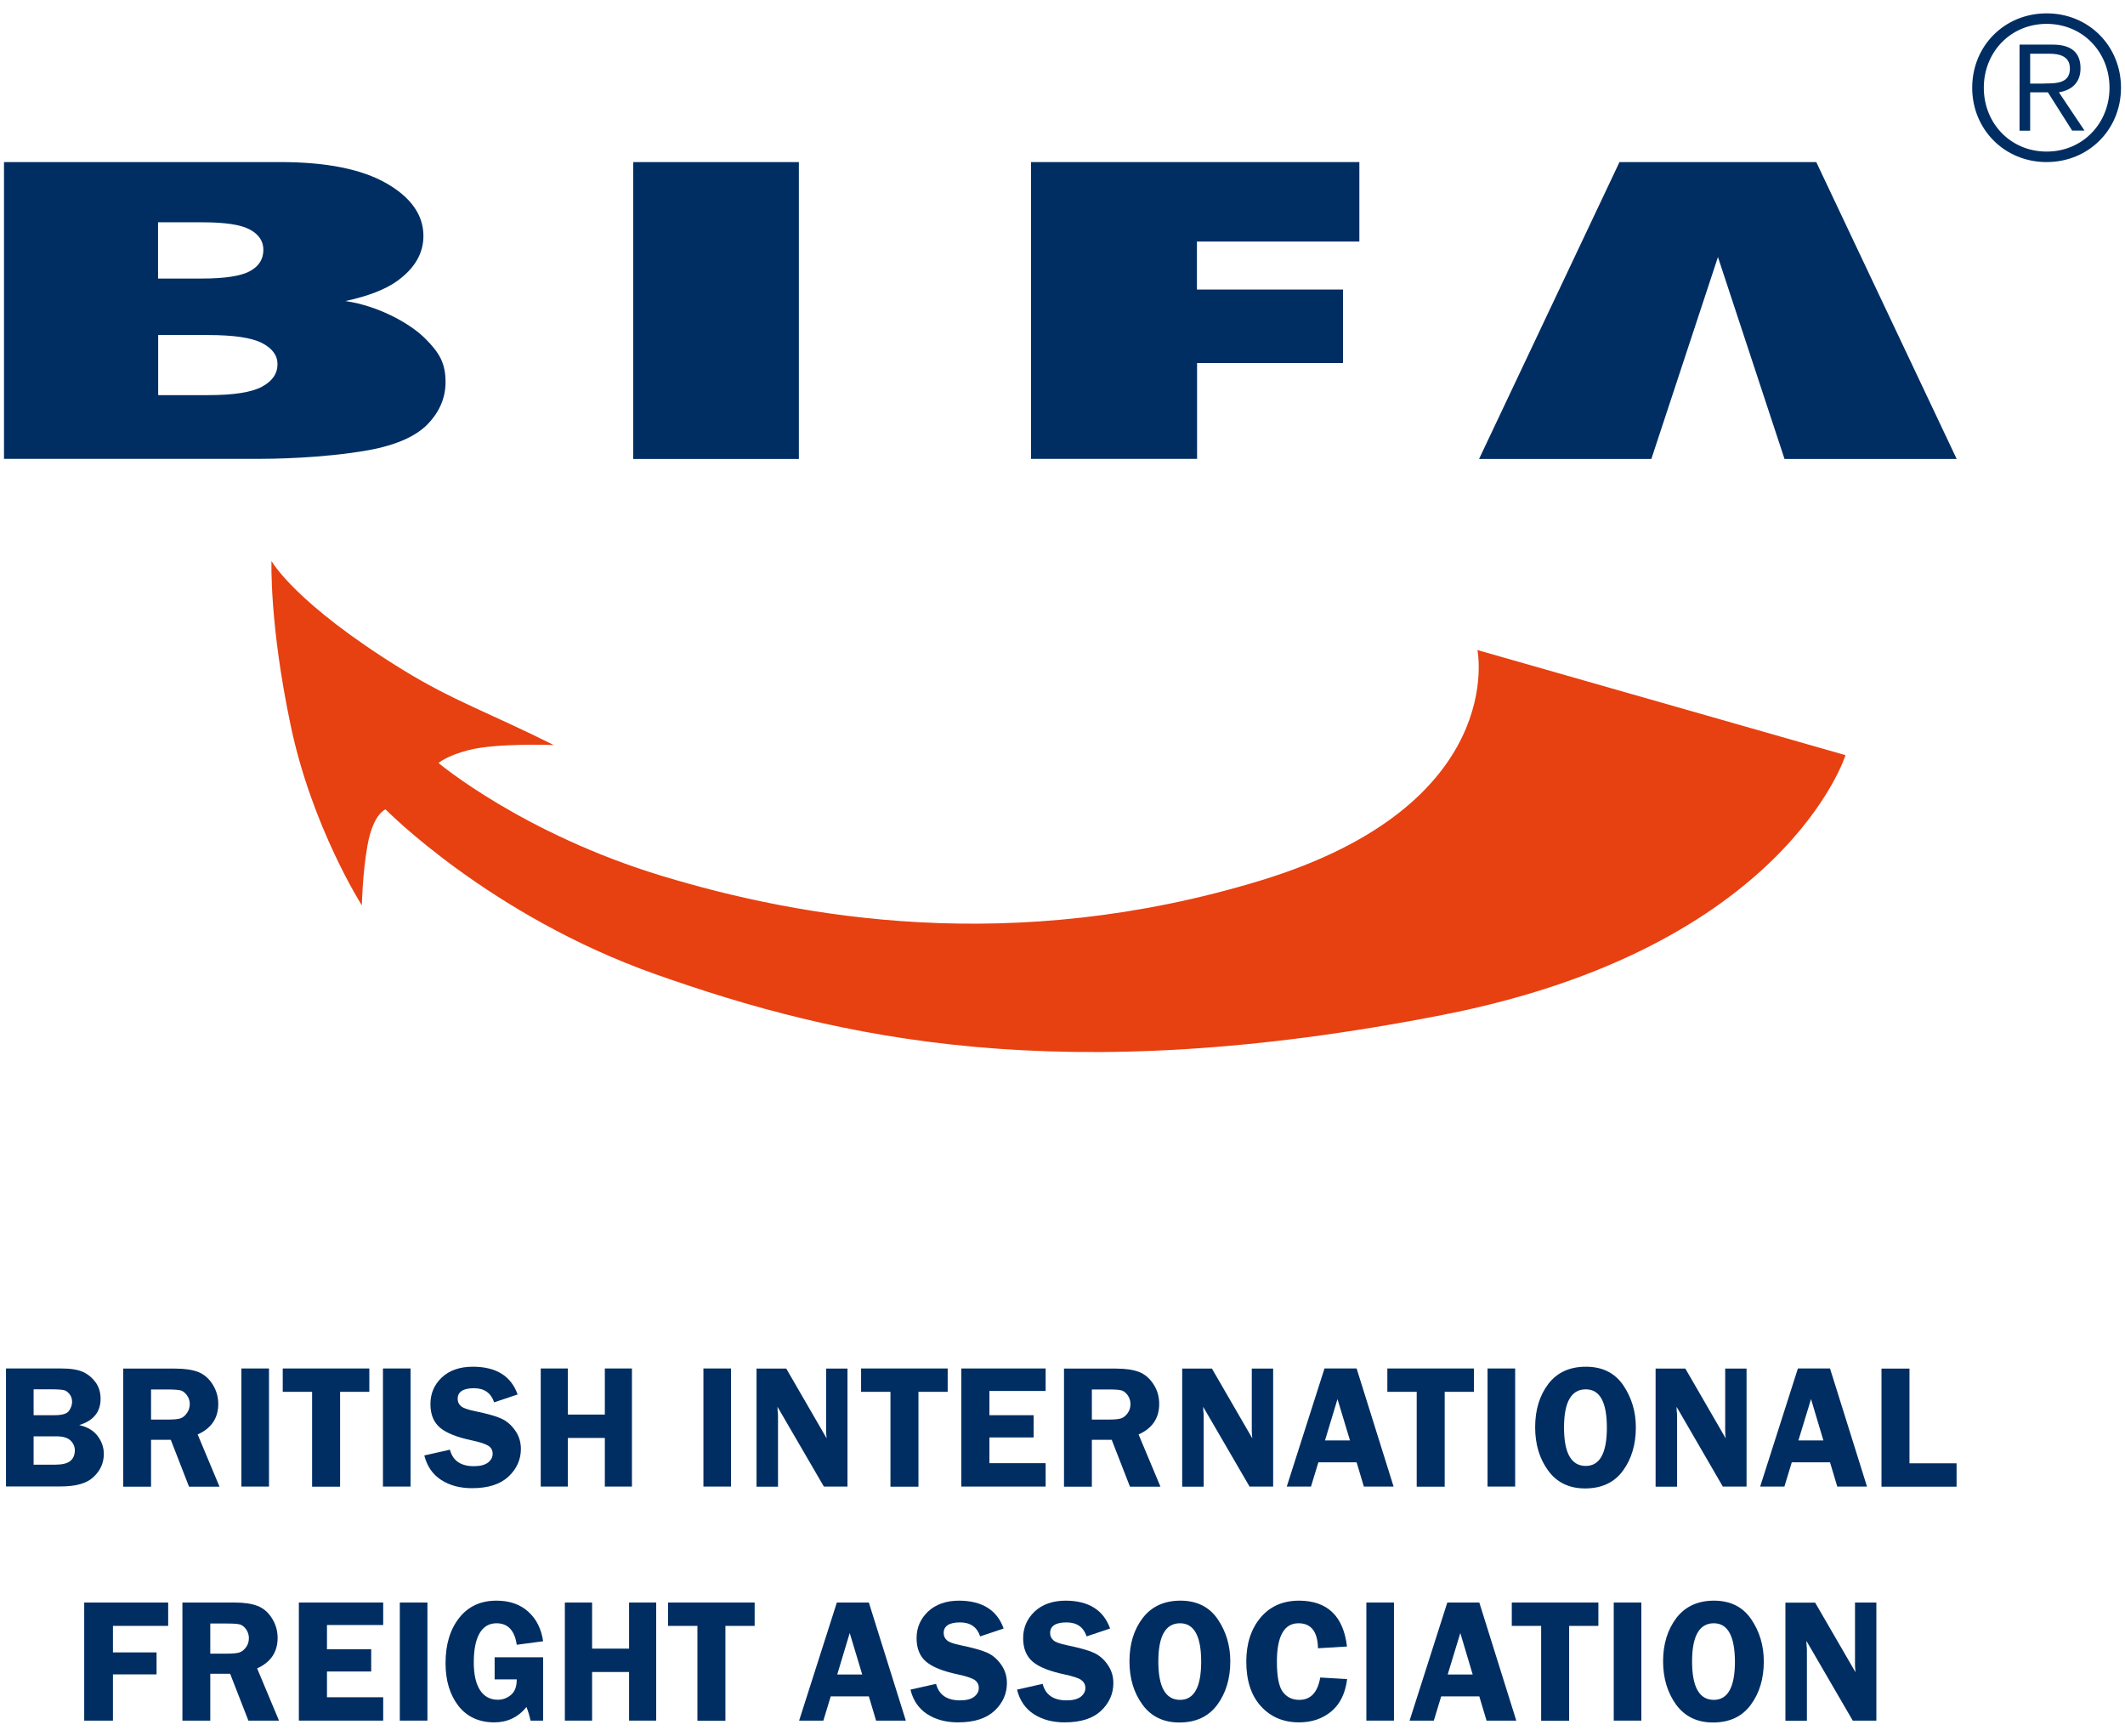
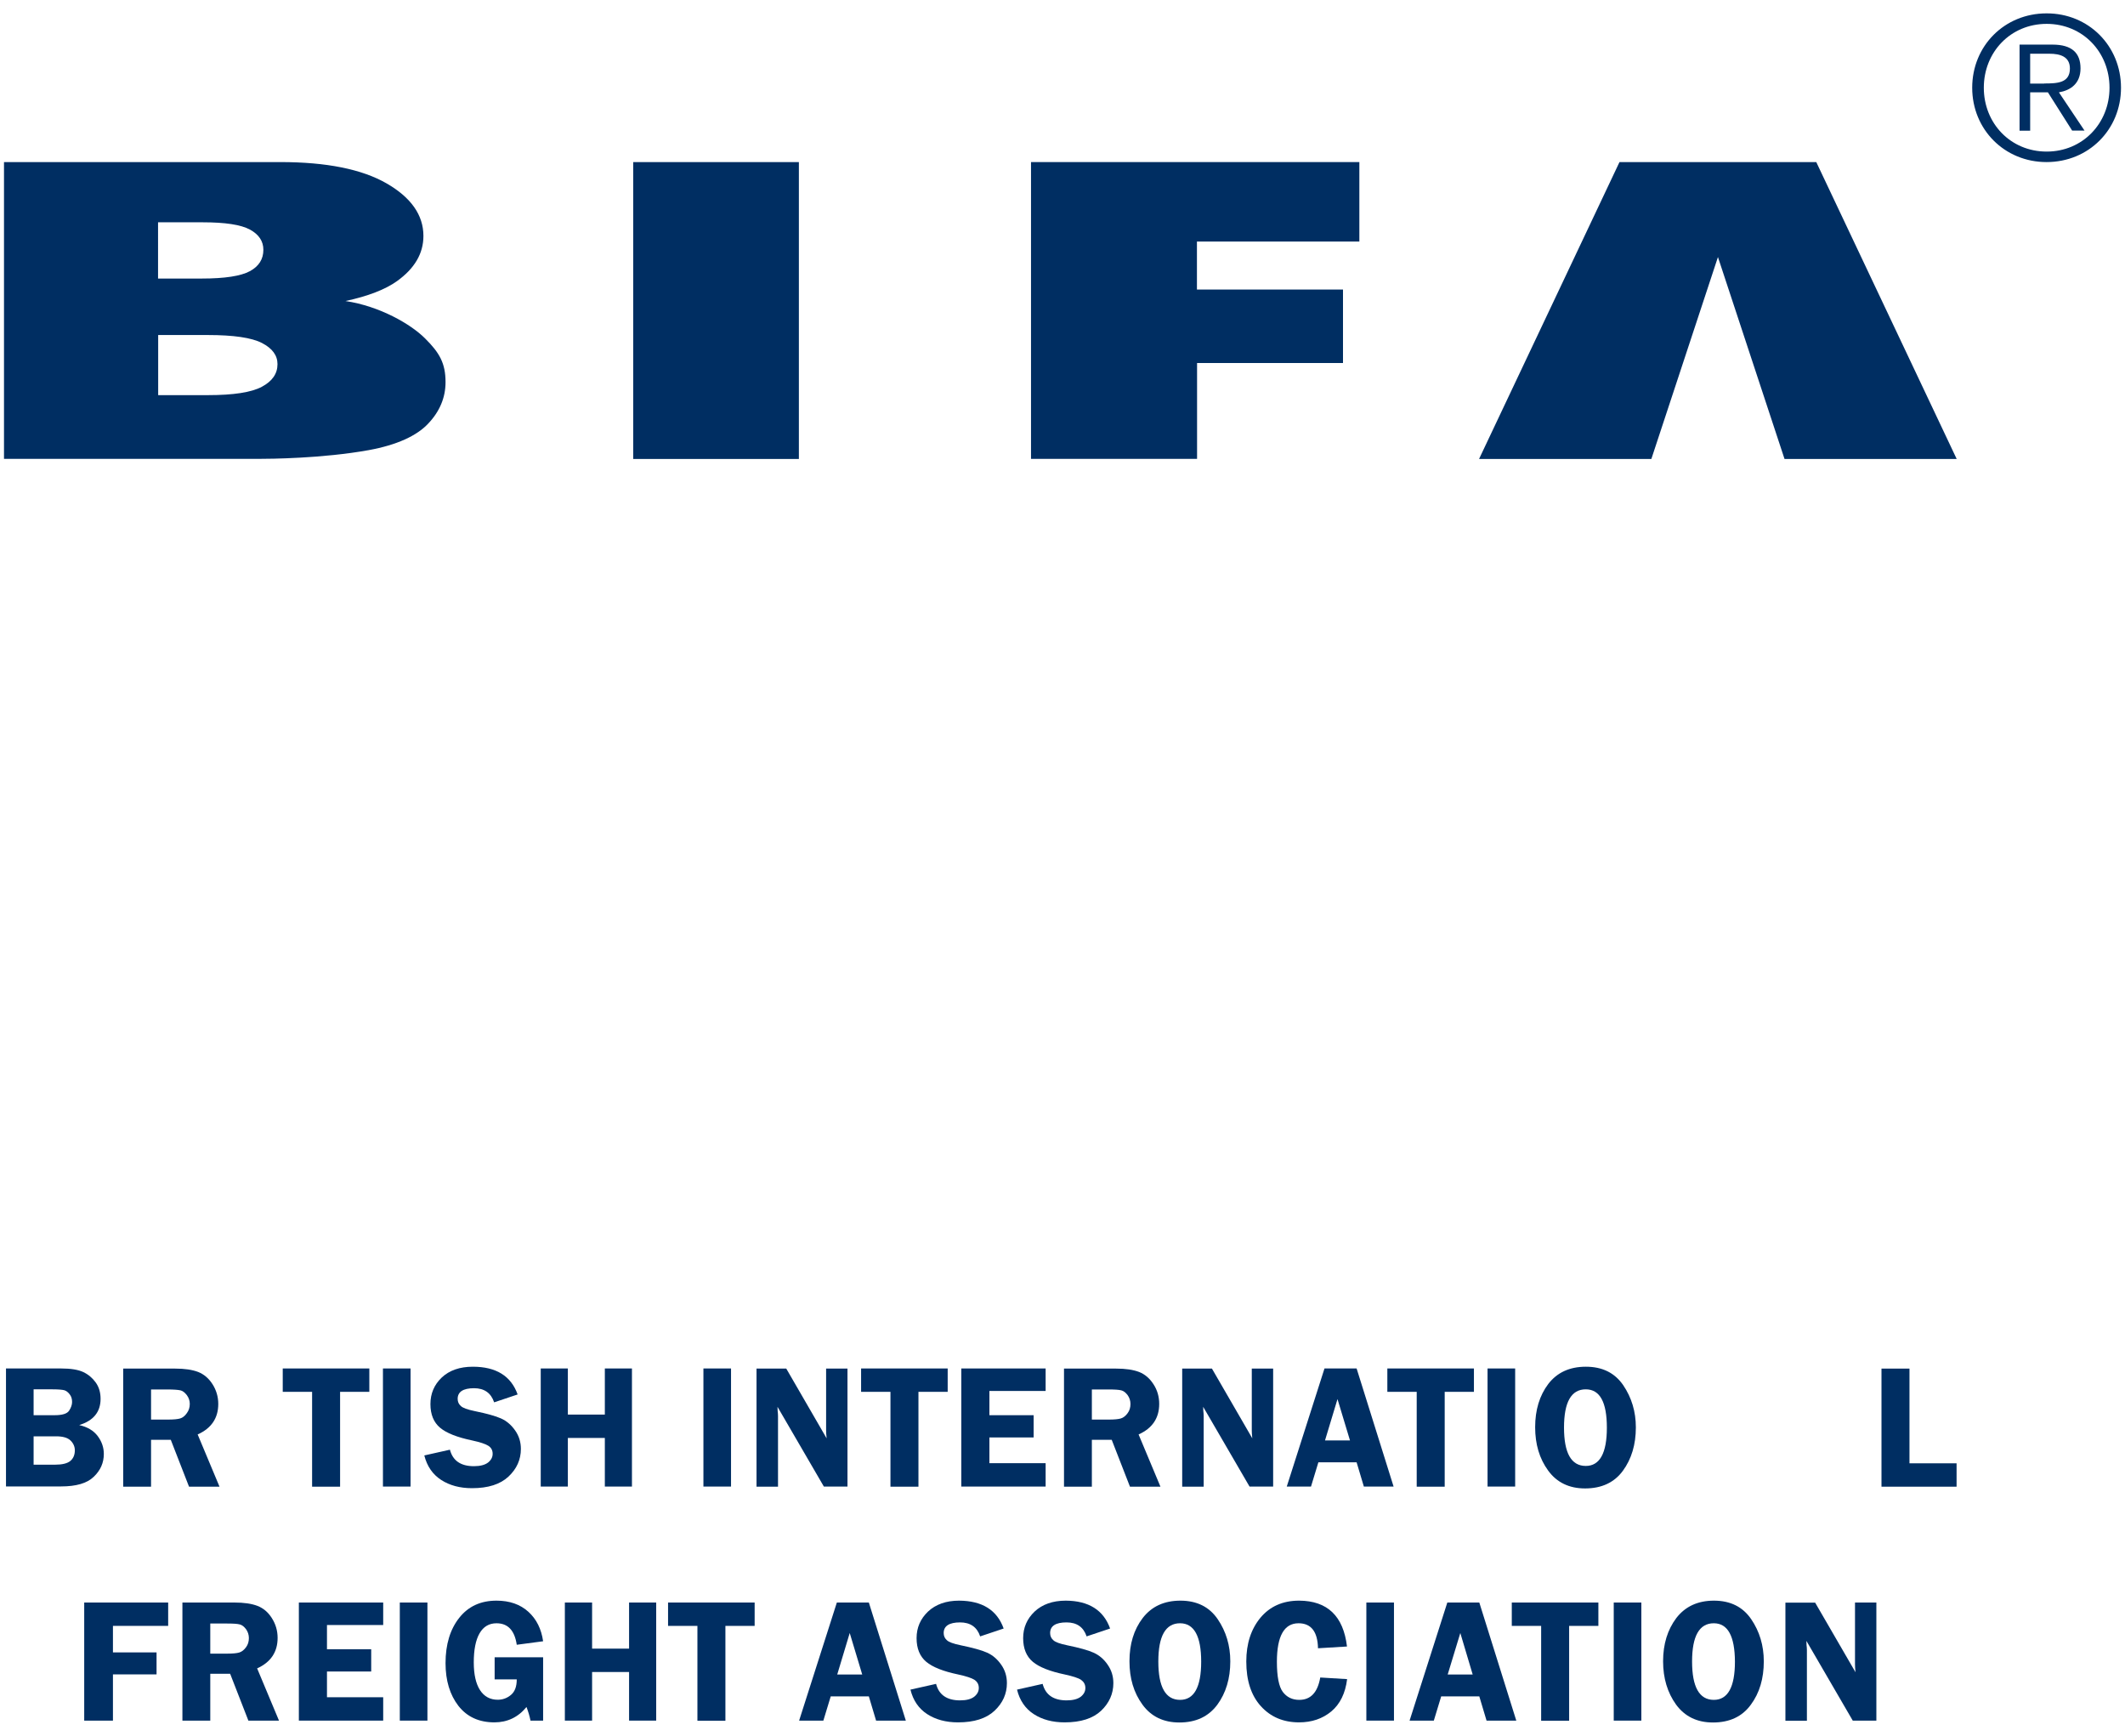
<svg xmlns="http://www.w3.org/2000/svg" version="1.1" id="Layer_1" x="0px" y="0px" viewBox="0 0 170.08 138.9" style="enable-background:new 0 0 170.08 138.9;" xml:space="preserve">
  <style type="text/css"> .st0{fill:#002E62;} .st1{fill:#E74011;} </style>
  <g>
    <g>
      <path class="st0" d="M50.68,12.97h13.26v23.76H50.68V12.97z" />
      <path class="st0" d="M82.52,12.97h26.28v6.36h-13v3.84h11.69v5.88H95.81v7.67H82.52V12.97z" />
    </g>
    <polygon class="st0" points="118.38,36.73 132.17,36.73 137.5,20.57 142.83,36.73 156.61,36.73 145.37,12.97 129.62,12.97 " />
    <path class="st0" d="M0.32,12.97h22.12c3.69,0,6.52,0.57,8.49,1.7c1.97,1.13,2.96,2.54,2.96,4.21c0,1.41-0.71,2.61-2.12,3.62 c-0.94,0.67-2.31,1.2-4.12,1.59c2.75,0.41,5.23,1.85,6.37,2.99c1.16,1.15,1.64,1.99,1.64,3.5c0,1.23-0.46,2.34-1.39,3.32 c-0.92,0.98-2.51,1.71-4.75,2.12c-3.71,0.67-7.94,0.7-8.81,0.7H0.32V12.97z M12.65,22.29h3.51c1.84,0,3.12-0.2,3.84-0.59 c0.72-0.39,1.08-0.96,1.08-1.71c0-0.69-0.36-1.23-1.08-1.62c-0.72-0.39-1.98-0.58-3.77-0.58h-3.58V22.29z M12.65,31.62h4 c2.04,0,3.47-0.22,4.31-0.67c0.84-0.45,1.25-1.05,1.25-1.81c0-0.7-0.41-1.26-1.24-1.69c-0.83-0.43-2.28-0.64-4.34-0.64h-3.97V31.62 z" />
-     <path class="st1" d="M21.73,44.89c0,0,1.82,3.36,10.49,8.7c4.04,2.49,6.99,3.47,12.1,6.03c0,0-4.56-0.17-6.8,0.4 c-1.78,0.46-2.42,1.04-2.42,1.04S41.82,66.71,53,70.1c11.03,3.34,28.02,6.42,47.9,0.36c19.88-6.06,17.35-18.44,17.35-18.44 l29.46,8.41c0,0-4.8,15.41-32.26,20.79c-30.46,5.97-48.33,1.93-62.99-3.26c-13.28-4.7-21.6-13.19-21.6-13.19s-0.99,0.32-1.45,2.89 c-0.4,2.25-0.45,4.79-0.45,4.79s-3.98-6.24-5.69-14.37C21.55,49.94,21.73,44.89,21.73,44.89z" />
    <g>
      <g>
        <path class="st0" d="M13.47,130.11H9.04v2.12h3.49v1.76H9.04v3.7h-2.3v-9.45h6.72V130.11z" />
        <path class="st0" d="M16.83,133.94v3.75H14.6v-9.45h4.16c0.77,0,1.38,0.09,1.85,0.27c0.46,0.18,0.85,0.5,1.15,0.98 c0.3,0.47,0.46,1,0.46,1.58c0,1.13-0.55,1.95-1.64,2.44l1.75,4.18h-2.45l-1.46-3.75H16.83z M16.83,129.92v2.41h1.36 c0.44,0,0.76-0.03,0.96-0.09c0.2-0.06,0.38-0.2,0.54-0.42c0.16-0.21,0.23-0.46,0.23-0.74c0-0.26-0.08-0.5-0.23-0.71 c-0.16-0.21-0.33-0.34-0.51-0.38c-0.19-0.05-0.53-0.07-1.04-0.07H16.83z" />
        <path class="st0" d="M30.67,130.04h-4.5v1.94h3.54v1.78h-3.54v2.06h4.5v1.87h-6.75v-9.45h6.75V130.04z" />
        <path class="st0" d="M34.21,128.24v9.45H32v-9.45H34.21z" />
        <path class="st0" d="M43.47,132.64v5.05h-1.01c-0.07-0.36-0.18-0.72-0.32-1.09c-0.67,0.82-1.53,1.23-2.57,1.23 c-1.23,0-2.19-0.44-2.88-1.32c-0.68-0.88-1.03-2.02-1.03-3.42c0-1.5,0.37-2.71,1.1-3.63c0.73-0.92,1.72-1.37,2.98-1.37 c1.05,0,1.9,0.3,2.55,0.89c0.65,0.59,1.04,1.38,1.18,2.36l-2.11,0.28c-0.17-1.15-0.71-1.72-1.62-1.72c-0.6,0-1.05,0.27-1.36,0.81 c-0.31,0.54-0.46,1.32-0.46,2.32c0,0.97,0.17,1.71,0.5,2.22c0.33,0.51,0.81,0.77,1.42,0.77c0.4,0,0.75-0.13,1.06-0.39 c0.31-0.26,0.46-0.67,0.46-1.24h-1.77v-1.77H43.47z" />
        <path class="st0" d="M52.52,128.24v9.45h-2.17v-3.89h-2.96v3.89h-2.18v-9.45h2.18v3.69h2.96v-3.69H52.52z" />
        <path class="st0" d="M60.4,128.24v1.87h-2.34v7.59h-2.24v-7.59h-2.35v-1.87H60.4z" />
        <path class="st0" d="M69.54,128.24l2.96,9.45h-2.38l-0.58-1.94h-3.05l-0.59,1.94h-1.94l3.02-9.45H69.54z M67.01,134h2l-1-3.32 L67.01,134z" />
        <path class="st0" d="M80.33,130.32l-1.88,0.63c-0.25-0.75-0.79-1.12-1.61-1.12c-0.87,0-1.31,0.29-1.31,0.85 c0,0.23,0.08,0.42,0.25,0.57c0.16,0.16,0.53,0.29,1.11,0.41c0.96,0.2,1.67,0.39,2.11,0.59c0.45,0.2,0.82,0.52,1.13,0.96 c0.31,0.44,0.46,0.93,0.46,1.48c0,0.85-0.33,1.59-0.99,2.21c-0.66,0.62-1.63,0.93-2.92,0.93c-0.97,0-1.79-0.22-2.47-0.66 c-0.68-0.44-1.13-1.1-1.34-1.96l2.05-0.46c0.23,0.88,0.87,1.32,1.92,1.32c0.51,0,0.88-0.1,1.13-0.29c0.25-0.2,0.37-0.43,0.37-0.7 c0-0.28-0.11-0.49-0.34-0.65c-0.23-0.15-0.66-0.29-1.3-0.43c-1.2-0.25-2.06-0.59-2.57-1.02c-0.51-0.43-0.77-1.06-0.77-1.89 c0-0.84,0.31-1.55,0.92-2.13c0.61-0.57,1.44-0.87,2.48-0.87C78.61,128.1,79.8,128.84,80.33,130.32z" />
        <path class="st0" d="M88.85,130.32l-1.88,0.63c-0.25-0.75-0.79-1.12-1.61-1.12c-0.87,0-1.31,0.29-1.31,0.85 c0,0.23,0.08,0.42,0.25,0.57c0.16,0.16,0.53,0.29,1.11,0.41c0.96,0.2,1.67,0.39,2.11,0.59c0.45,0.2,0.83,0.52,1.13,0.96 c0.31,0.44,0.46,0.93,0.46,1.48c0,0.85-0.33,1.59-0.98,2.21c-0.66,0.62-1.63,0.93-2.92,0.93c-0.97,0-1.79-0.22-2.47-0.66 c-0.68-0.44-1.13-1.1-1.34-1.96l2.05-0.46c0.23,0.88,0.87,1.32,1.92,1.32c0.5,0,0.88-0.1,1.13-0.29c0.25-0.2,0.37-0.43,0.37-0.7 c0-0.28-0.12-0.49-0.34-0.65c-0.22-0.15-0.66-0.29-1.3-0.43c-1.2-0.25-2.06-0.59-2.57-1.02c-0.51-0.43-0.77-1.06-0.77-1.89 c0-0.84,0.31-1.55,0.92-2.13c0.61-0.57,1.44-0.87,2.49-0.87C87.13,128.1,88.32,128.84,88.85,130.32z" />
        <path class="st0" d="M94.39,137.84c-1.27,0-2.26-0.48-2.95-1.43c-0.7-0.96-1.04-2.11-1.04-3.47c0-1.38,0.35-2.53,1.06-3.46 c0.71-0.92,1.71-1.39,3.02-1.39c1.32,0,2.31,0.5,2.98,1.48s1.01,2.11,1.01,3.38c0,1.37-0.35,2.53-1.04,3.47 C96.72,137.37,95.72,137.84,94.39,137.84z M94.45,129.9c-1.16,0-1.74,1.02-1.74,3.06c0,2.04,0.58,3.07,1.74,3.07 c1.12,0,1.69-1.02,1.69-3.06C96.14,130.93,95.57,129.9,94.45,129.9z" />
        <path class="st0" d="M107.81,131.76l-2.32,0.14c-0.03-1.33-0.55-2-1.56-2c-1.15,0-1.73,1.03-1.73,3.08 c0,1.19,0.16,1.99,0.47,2.41c0.32,0.42,0.75,0.64,1.32,0.64c0.92,0,1.47-0.6,1.68-1.79l2.15,0.13c-0.14,1.13-0.56,1.99-1.26,2.58 c-0.71,0.59-1.57,0.88-2.59,0.88c-1.25,0-2.27-0.43-3.05-1.29c-0.78-0.86-1.17-2.05-1.17-3.58c0-1.43,0.38-2.59,1.13-3.5 c0.76-0.91,1.79-1.37,3.1-1.37C106.24,128.1,107.52,129.32,107.81,131.76z" />
        <path class="st0" d="M111.57,128.24v9.45h-2.21v-9.45H111.57z" />
        <path class="st0" d="M118.4,128.24l2.96,9.45h-2.38l-0.58-1.94h-3.05l-0.59,1.94h-1.94l3.02-9.45H118.4z M115.87,134h2 l-0.99-3.32L115.87,134z" />
        <path class="st0" d="M127.93,128.24v1.87h-2.34v7.59h-2.24v-7.59h-2.35v-1.87H127.93z" />
        <path class="st0" d="M131.37,128.24v9.45h-2.21v-9.45H131.37z" />
        <path class="st0" d="M137.1,137.84c-1.27,0-2.25-0.48-2.95-1.43c-0.69-0.96-1.04-2.11-1.04-3.47c0-1.38,0.36-2.53,1.06-3.46 c0.71-0.92,1.71-1.39,3.01-1.39c1.32,0,2.31,0.5,2.98,1.48c0.67,0.98,1.01,2.11,1.01,3.38c0,1.37-0.34,2.53-1.04,3.47 C139.44,137.37,138.43,137.84,137.1,137.84z M137.17,129.9c-1.16,0-1.74,1.02-1.74,3.06c0,2.04,0.58,3.07,1.74,3.07 c1.12,0,1.69-1.02,1.69-3.06C138.85,130.93,138.29,129.9,137.17,129.9z" />
        <path class="st0" d="M150.18,128.24v9.45h-1.89l-3.71-6.38c0,0.16,0.01,0.27,0.01,0.32c0.02,0.16,0.03,0.3,0.03,0.41v5.66h-1.72 v-9.45h2.38l3.23,5.57c-0.03-0.28-0.04-0.49-0.04-0.63v-4.95H150.18z" />
      </g>
      <g>
        <path class="st0" d="M0.48,109.51h4.41c0.79,0,1.38,0.1,1.78,0.29c0.4,0.19,0.73,0.47,0.99,0.83c0.26,0.36,0.39,0.8,0.39,1.31 c0,1.05-0.57,1.75-1.71,2.1c0.66,0.15,1.15,0.44,1.48,0.88c0.33,0.44,0.49,0.92,0.49,1.43c0,0.71-0.27,1.32-0.81,1.83 c-0.53,0.52-1.41,0.77-2.61,0.77H0.48V109.51z M2.69,111.18v2.07h1.68c0.62,0,1-0.12,1.16-0.36c0.16-0.24,0.24-0.48,0.24-0.7 c0-0.24-0.06-0.45-0.2-0.62c-0.13-0.17-0.28-0.28-0.43-0.32c-0.16-0.04-0.47-0.07-0.93-0.07H2.69z M2.69,114.94v2.27h1.71 c0.58,0,0.99-0.1,1.23-0.3c0.24-0.2,0.36-0.49,0.36-0.85c0-0.3-0.12-0.57-0.35-0.79c-0.23-0.22-0.61-0.33-1.15-0.33H2.69z" />
        <path class="st0" d="M12.09,115.22v3.75H9.86v-9.45h4.15c0.77,0,1.38,0.09,1.85,0.27c0.46,0.18,0.85,0.51,1.15,0.98 c0.3,0.47,0.46,1,0.46,1.58c0,1.13-0.55,1.95-1.65,2.44l1.75,4.18h-2.44l-1.46-3.75H12.09z M12.09,111.19v2.41h1.36 c0.44,0,0.77-0.03,0.97-0.09c0.2-0.06,0.38-0.2,0.53-0.42c0.16-0.21,0.24-0.46,0.24-0.74c0-0.26-0.08-0.5-0.24-0.71 c-0.16-0.21-0.33-0.34-0.51-0.38s-0.53-0.07-1.04-0.07H12.09z" />
-         <path class="st0" d="M21.53,109.51v9.45h-2.21v-9.45H21.53z" />
        <path class="st0" d="M29.56,109.51v1.87h-2.34v7.59h-2.24v-7.59h-2.35v-1.87H29.56z" />
        <path class="st0" d="M32.86,109.51v9.45h-2.21v-9.45H32.86z" />
        <path class="st0" d="M41.43,111.59l-1.88,0.63c-0.25-0.75-0.79-1.13-1.61-1.13c-0.87,0-1.31,0.29-1.31,0.85 c0,0.23,0.08,0.42,0.25,0.57c0.16,0.16,0.53,0.29,1.11,0.41c0.96,0.2,1.67,0.39,2.11,0.59c0.45,0.2,0.82,0.52,1.13,0.96 c0.31,0.44,0.46,0.93,0.46,1.48c0,0.85-0.33,1.59-0.99,2.21c-0.66,0.62-1.63,0.93-2.92,0.93c-0.97,0-1.79-0.22-2.47-0.66 c-0.68-0.44-1.13-1.09-1.35-1.96l2.05-0.46c0.23,0.88,0.87,1.32,1.92,1.32c0.5,0,0.88-0.1,1.13-0.29c0.25-0.2,0.37-0.43,0.37-0.7 c0-0.28-0.11-0.49-0.34-0.64c-0.23-0.15-0.66-0.29-1.3-0.43c-1.2-0.25-2.06-0.59-2.57-1.02c-0.51-0.43-0.77-1.06-0.77-1.89 c0-0.84,0.3-1.55,0.91-2.13c0.61-0.57,1.44-0.86,2.48-0.86C39.71,109.37,40.9,110.11,41.43,111.59z" />
        <path class="st0" d="M50.58,109.51v9.45h-2.17v-3.89h-2.96v3.89h-2.17v-9.45h2.17v3.69h2.96v-3.69H50.58z" />
        <path class="st0" d="M58.51,109.51v9.45H56.3v-9.45H58.51z" />
        <path class="st0" d="M67.83,109.51v9.45h-1.89l-3.71-6.38c0.01,0.16,0.01,0.27,0.01,0.32c0.02,0.16,0.03,0.3,0.03,0.41v5.66 h-1.72v-9.45h2.38l3.23,5.58c-0.03-0.28-0.04-0.49-0.04-0.63v-4.95H67.83z" />
        <path class="st0" d="M75.85,109.51v1.87h-2.34v7.59h-2.24v-7.59h-2.35v-1.87H75.85z" />
        <path class="st0" d="M83.69,111.31h-4.5v1.94h3.54v1.78h-3.54v2.06h4.5v1.87h-6.75v-9.45h6.75V111.31z" />
        <path class="st0" d="M87.39,115.22v3.75h-2.23v-9.45h4.16c0.77,0,1.38,0.09,1.85,0.27c0.46,0.18,0.85,0.51,1.15,0.98 c0.31,0.47,0.46,1,0.46,1.58c0,1.13-0.55,1.95-1.65,2.44l1.75,4.18h-2.44l-1.46-3.75H87.39z M87.39,111.19v2.41h1.36 c0.44,0,0.76-0.03,0.96-0.09c0.2-0.06,0.38-0.2,0.54-0.42c0.16-0.21,0.23-0.46,0.23-0.74c0-0.26-0.08-0.5-0.23-0.71 c-0.16-0.21-0.33-0.34-0.51-0.38c-0.19-0.05-0.53-0.07-1.04-0.07H87.39z" />
        <path class="st0" d="M101.9,109.51v9.45h-1.89l-3.71-6.38c0,0.16,0.01,0.27,0.01,0.32c0.02,0.16,0.03,0.3,0.03,0.41v5.66h-1.72 v-9.45H97l3.23,5.58c-0.03-0.28-0.04-0.49-0.04-0.63v-4.95H101.9z" />
        <path class="st0" d="M108.58,109.51l2.96,9.45h-2.38l-0.58-1.94h-3.06l-0.59,1.94h-1.94l3.02-9.45H108.58z M106.05,115.27h2 l-1-3.31L106.05,115.27z" />
        <path class="st0" d="M117.97,109.51v1.87h-2.34v7.59h-2.24v-7.59h-2.35v-1.87H117.97z" />
        <path class="st0" d="M121.27,109.51v9.45h-2.21v-9.45H121.27z" />
        <path class="st0" d="M126.86,119.11c-1.27,0-2.26-0.48-2.95-1.43c-0.7-0.96-1.04-2.11-1.04-3.47c0-1.38,0.35-2.53,1.05-3.46 c0.71-0.92,1.71-1.38,3.01-1.38c1.32,0,2.31,0.49,2.99,1.48c0.67,0.99,1.01,2.11,1.01,3.38c0,1.37-0.35,2.53-1.04,3.47 C129.2,118.64,128.19,119.11,126.86,119.11z M126.92,111.18c-1.16,0-1.74,1.02-1.74,3.06c0,2.04,0.58,3.07,1.74,3.07 c1.12,0,1.69-1.02,1.69-3.06C128.61,112.2,128.05,111.18,126.92,111.18z" />
-         <path class="st0" d="M139.79,109.51v9.45h-1.9l-3.7-6.38c0,0.16,0.01,0.27,0.01,0.32c0.02,0.16,0.03,0.3,0.03,0.41v5.66h-1.72 v-9.45h2.38l3.23,5.58c-0.03-0.28-0.04-0.49-0.04-0.63v-4.95H139.79z" />
-         <path class="st0" d="M146.47,109.51l2.96,9.45h-2.38l-0.58-1.94h-3.06l-0.59,1.94h-1.94l3.02-9.45H146.47z M143.94,115.27h2 l-0.99-3.31L143.94,115.27z" />
        <path class="st0" d="M152.83,117.1h3.77v1.87h-6.01v-9.45h2.24V117.1z" />
      </g>
    </g>
    <g>
      <path class="st0" d="M169.76,7.02c0,3.35-2.59,5.95-5.96,5.95c-3.36,0-5.95-2.61-5.95-5.95c0-3.35,2.59-5.95,5.95-5.95 C167.16,1.06,169.76,3.67,169.76,7.02z M158.78,7.02c0,2.85,2.14,5.11,5.03,5.11c2.88,0,5.03-2.26,5.03-5.11 c0-2.85-2.14-5.11-5.03-5.11C160.92,1.91,158.78,4.17,158.78,7.02z M162.49,10.46h-0.85V3.57h2.64c1.55,0,2.24,0.67,2.24,1.9 c0,1.22-0.8,1.76-1.73,1.92l2.05,3.06h-0.99l-1.94-3.06h-1.42V10.46z M163.61,6.68c1.04,0,2.06-0.03,2.06-1.2 c0-0.96-0.8-1.18-1.63-1.18h-1.55v2.39H163.61z" />
    </g>
  </g>
</svg>